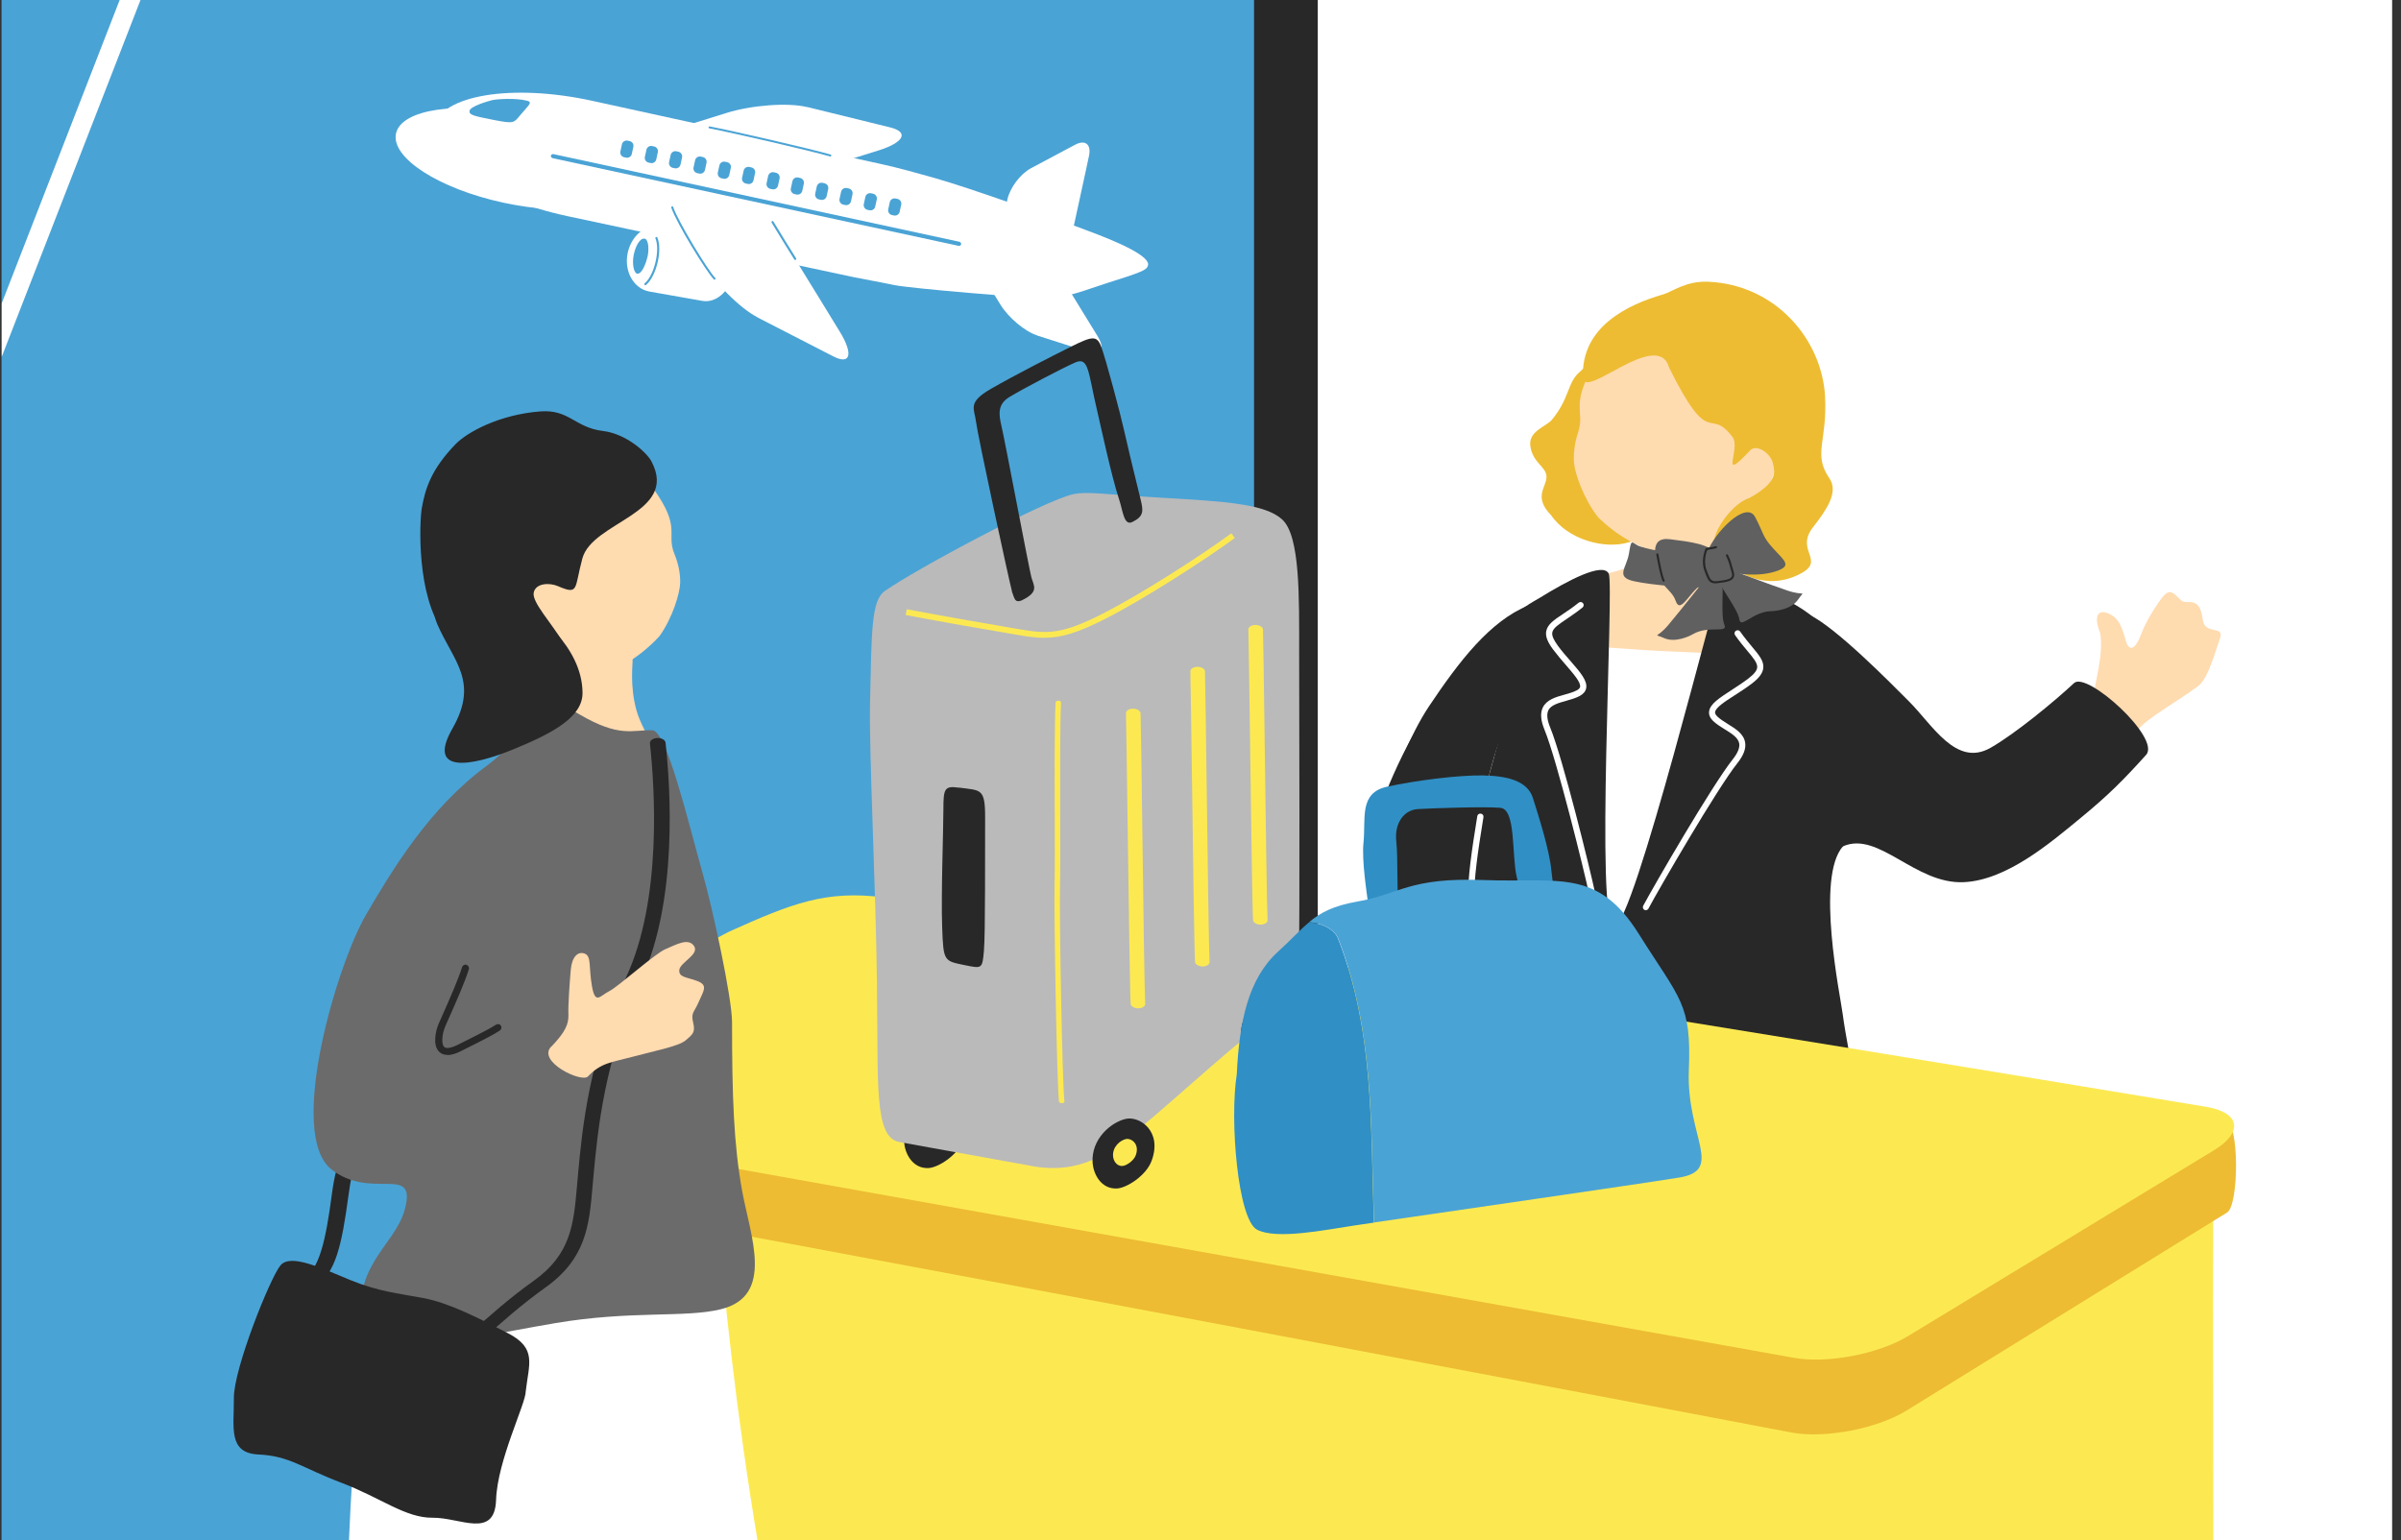
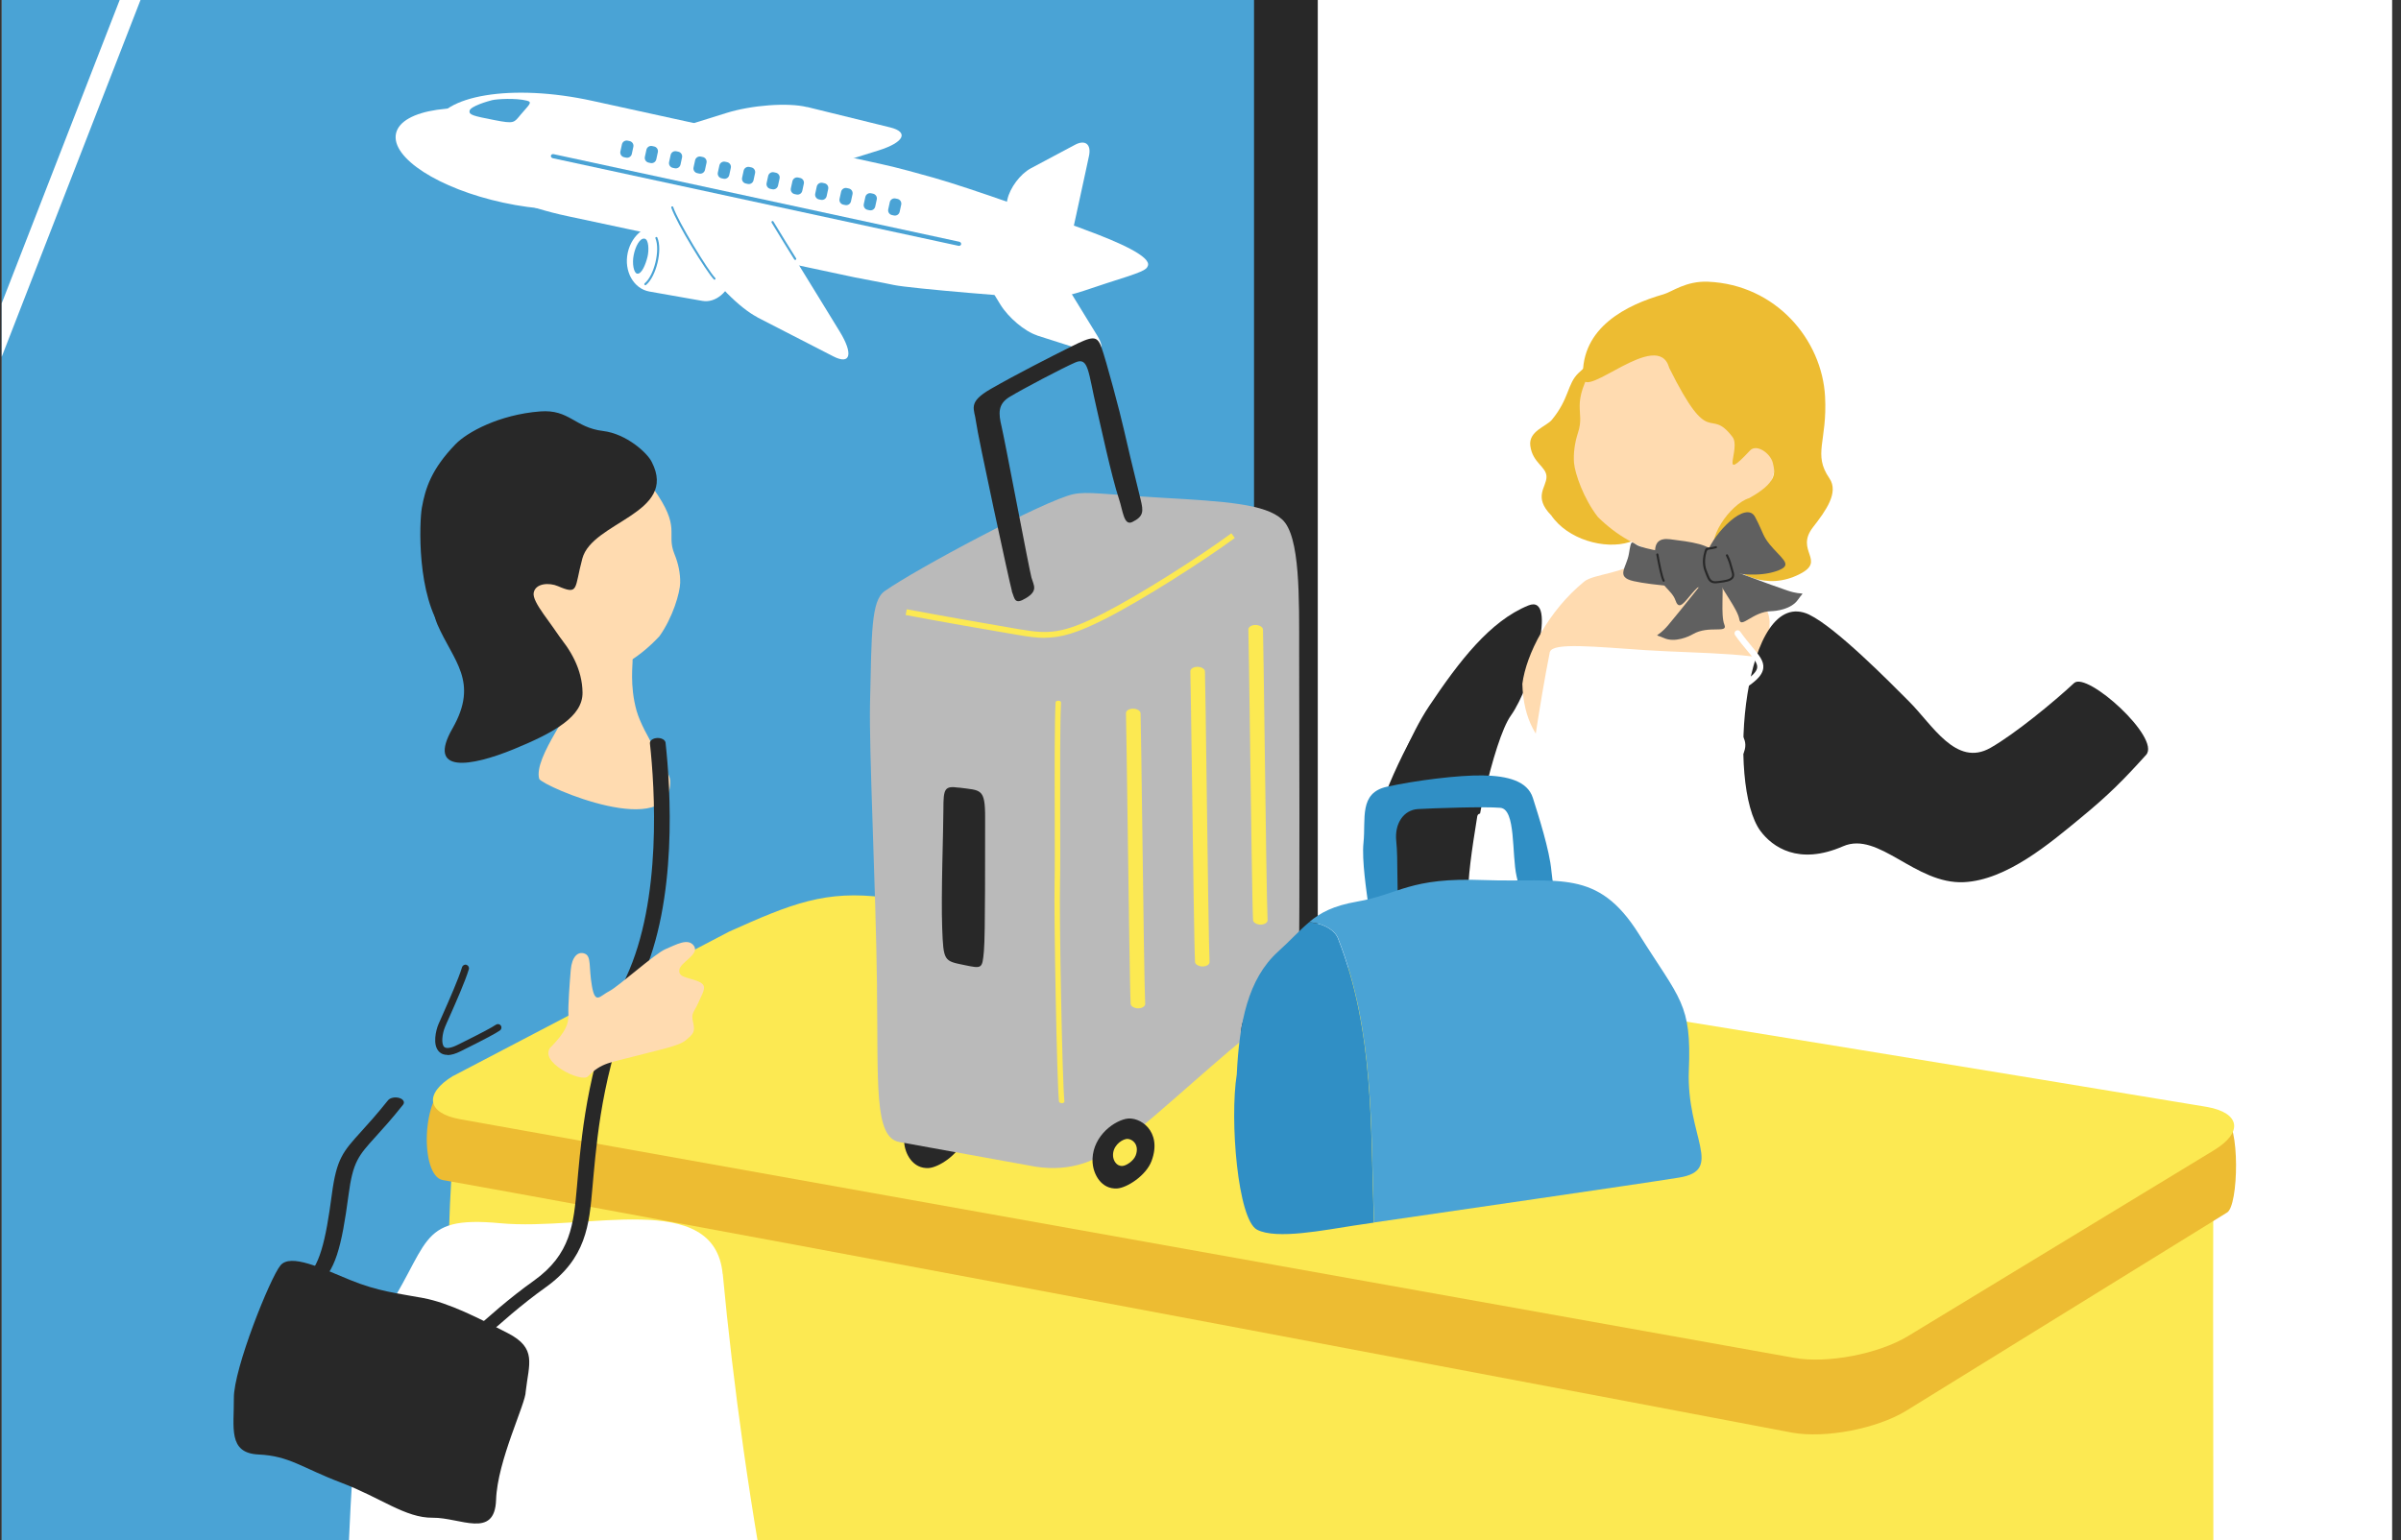
<svg xmlns="http://www.w3.org/2000/svg" width="226" height="145" viewBox="0 0 226 145" fill="none">
  <rect x="0" y="0" width="226" height="145" fill="#333333" stroke="none" />
  <g clip-path="url(#clip0_874_25726)">
    <rect width="225" height="145" transform="translate(0.166)" fill="white" />
    <path d="M120.333 -38.034H-185.255C-187.299 -38.034 -188.961 -35.827 -188.961 -33.135V166.067C-188.961 168.759 -187.29 170.966 -185.255 170.966H120.333C122.377 170.966 124.039 168.759 124.039 166.067V-33.135C124.039 -35.827 122.368 -38.034 120.333 -38.034Z" fill="#282828" />
    <path d="M114.46 -32.034H-180.382C-182.353 -32.034 -183.961 -29.96 -183.961 -27.423V160.354C-183.961 162.892 -182.353 164.966 -180.382 164.966H114.46C116.431 164.966 118.039 162.892 118.039 160.354V-27.423C118.039 -29.96 116.431 -32.034 114.46 -32.034Z" fill="#4AA3D5" />
    <path d="M20.26 -18.077L20.251 -18.068L-5.487 48.124L-6.777 46.41L18.288 -18.068L18.297 -18.077H20.26Z" fill="white" />
    <path d="M75.967 10.083C74.177 9.639 70.741 9.893 68.351 10.645L65.534 11.524C63.144 12.277 61.48 13.845 61.853 15.024L62.807 18.042C63.18 19.221 65.434 19.565 67.833 18.813L70.65 17.933C73.041 17.181 76.967 15.957 79.357 15.205L82.702 14.162C85.092 13.41 85.583 12.44 83.792 11.996L75.976 10.074L75.967 10.083Z" fill="white" />
    <path d="M68.968 25.927C68.632 27.468 67.36 28.556 66.106 28.329L61.125 27.45C59.644 27.187 58.708 25.538 59.089 23.788C59.471 22.038 61.007 20.923 62.461 21.295L67.36 22.555C68.596 22.872 69.305 24.386 68.968 25.927Z" fill="white" />
    <path d="M60.722 26.853C60.722 26.853 60.686 26.835 60.668 26.817C60.631 26.771 60.64 26.717 60.677 26.68C61.577 25.946 62.158 23.535 61.695 22.447C61.676 22.402 61.695 22.338 61.749 22.32C61.795 22.302 61.858 22.32 61.876 22.375C62.376 23.544 61.776 26.037 60.804 26.835C60.777 26.853 60.749 26.862 60.722 26.853Z" fill="#4AA3D5" />
    <path d="M60.678 22.473C61.069 22.545 61.096 23.57 60.951 24.168C60.787 24.857 60.396 25.863 59.96 25.763C59.66 25.691 59.478 24.83 59.651 23.996C59.815 23.189 60.233 22.382 60.678 22.473Z" fill="#4AA3D5" />
    <path d="M59.288 17.326C58.788 19.61 53.462 20.399 47.382 19.084C41.302 17.77 36.776 14.851 37.276 12.566C37.776 10.282 43.102 9.494 49.182 10.808C55.262 12.122 59.788 15.041 59.288 17.326Z" fill="white" />
    <path d="M102.032 21.586C98.514 20.308 91.489 17.76 87.89 16.736C86.763 16.419 84.282 15.721 82.791 15.413L55.745 9.493C48.219 7.843 41.485 8.949 40.831 11.95C40.176 14.95 45.847 18.73 53.382 20.344L80.465 26.118C81.201 26.272 83.001 26.59 84.137 26.834C85.663 27.161 96.588 28.058 98.224 28.076C100.368 28.104 102.213 27.279 104.122 26.68C107.621 25.583 107.903 25.42 108.048 25.021C108.357 24.187 105.476 22.846 102.032 21.595V21.586Z" fill="white" />
    <path d="M58.541 13.591L58.395 14.264C58.342 14.509 58.498 14.75 58.743 14.803L58.929 14.843C59.175 14.896 59.417 14.741 59.47 14.496L59.616 13.823C59.669 13.578 59.513 13.337 59.268 13.284L59.081 13.244C58.836 13.191 58.594 13.346 58.541 13.591Z" fill="#4AA3D5" />
    <path d="M60.846 14.098L60.7 14.771C60.647 15.016 60.802 15.257 61.048 15.31L61.234 15.35C61.479 15.403 61.721 15.248 61.775 15.004L61.921 14.33C61.974 14.086 61.819 13.844 61.573 13.791L61.387 13.751C61.142 13.698 60.9 13.853 60.846 14.098Z" fill="#4AA3D5" />
    <path d="M63.125 14.591L62.979 15.264C62.926 15.509 63.082 15.75 63.327 15.803L63.514 15.843C63.759 15.896 64.001 15.741 64.054 15.496L64.2 14.823C64.253 14.578 64.097 14.337 63.852 14.284L63.665 14.244C63.42 14.191 63.178 14.346 63.125 14.591Z" fill="#4AA3D5" />
    <path d="M65.428 15.091L65.282 15.764C65.229 16.009 65.384 16.25 65.63 16.303L65.816 16.343C66.061 16.397 66.303 16.241 66.357 15.997L66.503 15.323C66.556 15.079 66.4 14.837 66.155 14.784L65.969 14.744C65.724 14.691 65.481 14.846 65.428 15.091Z" fill="#4AA3D5" />
    <path d="M67.715 15.575L67.569 16.248C67.516 16.493 67.671 16.734 67.917 16.787L68.103 16.828C68.349 16.881 68.591 16.725 68.644 16.48L68.79 15.807C68.843 15.562 68.687 15.321 68.442 15.268L68.255 15.228C68.01 15.175 67.768 15.33 67.715 15.575Z" fill="#4AA3D5" />
    <path d="M69.998 16.067L69.852 16.741C69.799 16.985 69.955 17.227 70.2 17.279L70.386 17.32C70.632 17.373 70.874 17.217 70.927 16.973L71.073 16.299C71.126 16.055 70.97 15.813 70.725 15.76L70.538 15.72C70.293 15.667 70.051 15.823 69.998 16.067Z" fill="#4AA3D5" />
    <path d="M72.305 16.568L72.159 17.242C72.106 17.486 72.261 17.728 72.507 17.781L72.693 17.821C72.938 17.874 73.18 17.719 73.234 17.474L73.38 16.801C73.433 16.556 73.278 16.315 73.032 16.262L72.846 16.221C72.6 16.168 72.359 16.324 72.305 16.568Z" fill="#4AA3D5" />
    <path d="M74.588 17.062L74.442 17.736C74.389 17.98 74.545 18.222 74.79 18.275L74.976 18.315C75.222 18.368 75.463 18.212 75.517 17.968L75.663 17.294C75.716 17.05 75.56 16.808 75.315 16.756L75.128 16.715C74.883 16.662 74.641 16.818 74.588 17.062Z" fill="#4AA3D5" />
    <path d="M76.881 17.561L76.735 18.235C76.682 18.479 76.838 18.721 77.083 18.774L77.269 18.814C77.514 18.867 77.757 18.712 77.81 18.467L77.956 17.794C78.009 17.549 77.854 17.308 77.608 17.255L77.422 17.215C77.177 17.162 76.935 17.317 76.881 17.561Z" fill="#4AA3D5" />
    <path d="M79.17 18.054L79.024 18.727C78.971 18.972 79.127 19.213 79.372 19.266L79.558 19.306C79.804 19.359 80.046 19.204 80.099 18.959L80.245 18.286C80.298 18.041 80.142 17.8 79.897 17.747L79.71 17.706C79.465 17.654 79.223 17.809 79.17 18.054Z" fill="#4AA3D5" />
    <path d="M81.453 18.545L81.307 19.218C81.254 19.463 81.41 19.704 81.655 19.757L81.842 19.797C82.087 19.85 82.329 19.695 82.382 19.45L82.528 18.777C82.581 18.532 82.425 18.291 82.18 18.238L81.993 18.198C81.748 18.145 81.506 18.3 81.453 18.545Z" fill="#4AA3D5" />
    <path d="M83.754 19.036L83.608 19.709C83.555 19.954 83.711 20.195 83.956 20.248L84.142 20.288C84.388 20.341 84.63 20.186 84.683 19.941L84.829 19.268C84.882 19.023 84.726 18.782 84.481 18.729L84.294 18.689C84.049 18.636 83.807 18.791 83.754 19.036Z" fill="#4AA3D5" />
    <path d="M46.322 9.43C45.959 9.521 44.277 9.992 44.196 10.436C44.132 10.817 44.541 10.917 46.54 11.307C48.44 11.678 48.367 11.56 49.022 10.781C49.812 9.847 50.167 9.621 49.585 9.476C48.531 9.213 46.777 9.321 46.322 9.43Z" fill="#4AA3D5" />
    <path d="M97.005 15.864C96.041 16.381 95.06 17.686 94.824 18.783L94.542 20.07C94.306 21.167 94.969 22.246 96.014 22.464L98.704 23.044C99.749 23.27 100.795 22.563 101.031 21.466L101.313 20.179C101.549 19.082 101.94 17.297 102.176 16.209L102.503 14.686C102.74 13.589 102.149 13.118 101.186 13.634L96.996 15.864H97.005Z" fill="white" />
    <path d="M97.612 31.575C96.467 31.212 94.922 29.907 94.167 28.683L93.286 27.242C92.531 26.018 92.622 24.586 93.477 24.06L95.685 22.709C96.54 22.183 97.866 22.755 98.612 23.987L99.493 25.429C100.248 26.652 101.474 28.656 102.229 29.889L103.283 31.602C104.037 32.826 103.719 33.533 102.574 33.17L97.603 31.584L97.612 31.575Z" fill="white" />
-     <path d="M78.138 14.732C76.293 14.197 68.905 12.493 66.769 12.085C66.714 12.085 66.678 12.022 66.696 11.977C66.705 11.922 66.76 11.895 66.805 11.904C68.941 12.312 76.339 14.016 78.184 14.551C78.238 14.569 78.266 14.614 78.247 14.669C78.229 14.714 78.184 14.75 78.138 14.732Z" fill="#4AA3D5" />
    <path d="M90.471 22.999C90.443 23.108 90.334 23.171 90.216 23.144L52.027 14.895C51.909 14.868 51.836 14.759 51.854 14.659C51.882 14.55 51.991 14.487 52.109 14.514L90.298 22.763C90.416 22.79 90.489 22.899 90.471 22.999Z" fill="#4AA3D5" />
    <path d="M71.278 29.862C69.633 29.019 67.216 26.58 65.907 24.45L64.362 21.939C63.053 19.809 62.835 18.839 63.889 18.195C63.889 18.195 66.707 18.866 67.37 19.029C69.842 19.646 72.432 20.462 72.432 20.462C73.741 22.592 75.886 26.091 77.204 28.221L79.031 31.203C80.339 33.334 80.067 34.394 78.431 33.551L71.269 29.871L71.278 29.862Z" fill="white" />
    <path d="M74.827 24.477C74.827 24.477 74.782 24.458 74.764 24.431C74.437 23.924 73.282 22.038 72.628 20.959C72.601 20.914 72.619 20.851 72.664 20.823C72.71 20.796 72.773 20.814 72.801 20.86C73.455 21.938 74.609 23.824 74.936 24.322C74.964 24.368 74.955 24.422 74.909 24.458C74.891 24.477 74.864 24.477 74.837 24.467L74.827 24.477Z" fill="#4AA3D5" />
    <path d="M67.232 26.327C67.232 26.327 67.195 26.317 67.186 26.299C66.495 25.592 63.696 21.051 63.187 19.555C63.169 19.501 63.196 19.446 63.251 19.437C63.305 19.419 63.36 19.446 63.369 19.501C63.86 20.933 66.659 25.493 67.322 26.172C67.359 26.209 67.359 26.272 67.322 26.308C67.295 26.336 67.268 26.336 67.232 26.336V26.327Z" fill="#4AA3D5" />
-     <path d="M201.162 68.812C201.889 67.734 205.089 65.975 206.897 64.606C207.633 64.053 208.115 62.721 208.978 60.047C209.36 58.868 207.524 59.811 207.342 58.36C207.052 55.922 205.816 57.046 205.289 56.511C204.371 55.596 204.134 55.324 203.162 56.747C202.18 58.179 201.726 59.203 201.444 59.947C201.162 60.69 200.49 61.696 200.09 60.3C199.699 58.904 199.399 58.161 198.454 57.762C197.518 57.363 197.018 57.953 197.682 59.584C198.036 61.642 197.164 64.28 197.082 65.476C197 66.673 198.018 66.011 196.173 67.752C194.328 69.492 199.545 71.215 201.162 68.794V68.812Z" fill="#FFDBB0" />
    <path d="M131.071 73.852C131.153 73.354 132.716 69.175 134.515 66.492C137.36 62.24 140.25 58.478 143.858 57.01C146.712 55.849 144.149 64.67 142.222 67.362C141.377 68.549 140.459 71.604 139.687 74.904C138.751 78.92 130.253 78.748 131.08 73.843L131.071 73.852Z" fill="#282828" />
    <path d="M154.755 47.829C155.037 47.829 158.691 48.092 159.036 48.055C159.172 48.645 159.009 51.917 159.418 52.597C160.345 54.165 162.88 53.911 164.053 54.718C165.316 55.588 166.697 57.347 166.561 58.797C166.543 60.819 166.379 68.27 166.297 68.95C165.752 73.501 157.336 73.51 155.464 73.437C148.403 73.192 143.477 71.071 143.295 64.39C143.658 61.598 145.712 57.546 149.121 54.754C150.002 54.029 153.147 53.966 154.219 52.688C154.901 51.872 154.755 48.2 154.755 47.81V47.829Z" fill="#FFDBB0" />
    <path d="M145.895 61.38C146.149 60.474 150.166 60.9 154.91 61.217C159.827 61.544 167.443 61.435 167.698 62.849C168.043 70.464 169.879 83.961 169.334 90.316C169.279 90.959 170.588 112.398 170.742 113.576C170.988 115.48 164.844 117.501 152.711 119.133C148.085 119.758 138.67 110.594 140.578 97.876C142.141 87.487 143.941 71.125 145.886 61.371L145.895 61.38Z" fill="white" />
    <path d="M145.996 48.498C147.559 50.819 151.076 51.77 153.366 51.045C158.247 49.495 152.875 45.688 152.448 43.585C152.139 42.044 152.257 39.27 151.739 38.137C151.221 37.004 152.603 31.275 148.577 35.127C147.513 36.142 147.731 37.511 146.077 39.524C145.568 40.149 143.869 40.584 144.042 41.962C144.251 43.612 145.587 43.938 145.568 44.917C145.55 45.896 144.314 46.776 145.996 48.507V48.498Z" fill="#EDBC32" />
    <path d="M164.737 48.843C162.247 51.617 159.075 52.605 156.676 52.124C154.276 51.644 152.186 50.438 150.405 48.68C149.05 46.948 148.242 44.564 148.16 43.594C148.087 42.706 148.223 41.682 148.532 40.748C149.25 38.563 147.687 38.291 150.186 34.094C150.941 32.816 155.194 27.123 161.72 28.057C167.463 28.882 169.935 43.032 164.728 48.843H164.737Z" fill="#FFDBB0" />
    <path d="M157.11 34.603C156.029 30.868 149.094 37.739 149.003 35.546C148.794 30.814 153.148 28.692 156.574 27.713C157.374 27.487 158.682 26.435 160.782 26.526C167.162 26.807 171.497 31.983 171.788 37.331C172.015 41.592 170.615 42.725 172.197 45.037C173.106 46.36 171.87 48.082 170.652 49.642C168.916 51.881 171.942 52.769 169.398 54.056C166.244 55.661 163.436 54.029 161.663 52.325C160.3 51.01 162.918 47.403 164.644 46.904C167.298 45.426 167.098 44.511 166.871 43.586C166.644 42.662 165.326 41.764 164.726 42.417C161.727 45.626 163.908 42.226 163.072 41.139C160.809 38.174 161.045 42.535 157.101 34.603H157.11Z" fill="#EDBC32" />
    <path d="M157.746 110.484C154.02 110.43 154.102 110.484 148.84 109.913C143.578 109.342 140.797 110.674 139.752 113.312C138.706 115.95 138.788 120.6 138.234 128.995C137.752 136.265 138.87 150.777 139.243 155.174C139.615 159.57 140.515 173.258 140.833 175.996C141.297 180.084 149.74 178.335 155.402 178.625C161.064 178.915 169.997 179.948 170.861 175.389C171.724 170.829 171.179 154.086 171.47 148.847C171.77 143.607 173.669 134.968 173.424 128.877C173.133 121.616 171.842 112.433 171.106 110.248C170.37 108.064 161.473 110.538 157.746 110.484Z" fill="#282828" />
    <path d="M170.306 57.88C172.832 59.094 177.958 64.307 179.703 66.056C181.893 68.241 184.12 72.257 187.356 70.416C189.655 69.111 193.363 66.056 195.226 64.316C196.435 63.183 203.433 69.501 202.006 71.078C199.934 73.372 198.543 74.804 195.78 77.07C192.99 79.364 188.891 82.872 184.856 83.062C180.267 83.28 176.849 78.221 173.487 79.681C169.27 81.521 166.825 79.726 165.725 78.267C162.444 73.906 164.171 54.943 170.315 57.88H170.306Z" fill="#282828" />
    <path d="M159.828 52.034C157.692 52.324 154.638 51.644 154.093 51.327C153.548 51.01 153.548 50.774 153.33 52.116C153.112 53.457 152.021 54.319 153.766 54.717C155.511 55.116 159.61 55.424 160.546 55.27C161.473 55.116 160.3 51.98 159.837 52.043L159.828 52.034Z" fill="#606060" />
-     <path d="M142.332 63.763C142.868 57.653 141.787 58.097 144.895 56.312C147.576 54.653 150.893 52.894 151.429 54.018C151.956 55.115 150.102 87.096 151.929 87.223C153.756 87.35 161.69 54.843 162.217 54.063C162.744 53.275 166.316 55.45 168.37 56.593C169.215 57.064 171.469 58.333 171.405 59.294C171.196 62.376 177.086 63.409 177.74 67.253C178.476 71.559 176.977 75.756 173.478 79.681C170.878 82.591 173.223 93.74 173.45 95.49C173.95 99.325 176.05 108.353 176.677 117.237C177.058 122.676 161.926 121.76 155.355 122.485C150.73 123.002 151.893 106.703 150.748 106.06C150.039 105.661 148.866 120.808 146.776 120.917C139.342 121.307 133.598 124.634 136.824 113.058C137.924 109.096 137.66 106.45 137.715 104.845C137.815 101.817 136.988 94.003 137.088 87.749C137.197 80.877 141.896 68.785 142.332 63.772V63.763Z" fill="#282828" />
    <path d="M155.847 122.767C156.229 122.767 156.674 122.739 157.201 122.694C157.647 122.658 158.365 122.622 159.237 122.585C161.209 122.495 164.19 122.359 166.935 121.996C167.353 121.942 167.78 121.887 168.216 121.833C172.052 121.362 176.023 120.863 176.805 118.57C176.859 118.406 176.778 118.225 176.605 118.171C176.441 118.116 176.26 118.207 176.205 118.37C175.551 120.292 171.606 120.781 168.135 121.207C167.698 121.262 167.271 121.316 166.853 121.371C164.136 121.724 161.173 121.86 159.21 121.951C158.319 121.987 157.601 122.023 157.147 122.069C154.602 122.295 154.357 121.951 153.857 121.271C153.793 121.189 153.739 121.108 153.666 121.017C153.239 120.455 152.739 117.79 152.33 113.892C152.312 113.72 152.157 113.593 151.985 113.611C151.812 113.629 151.685 113.783 151.703 113.956C152.003 116.874 152.503 120.546 153.166 121.398L153.348 121.643C153.875 122.359 154.257 122.767 155.847 122.767Z" fill="white" />
    <path d="M140.331 121.987C141.431 121.987 142.93 121.77 144.393 121.552C145.039 121.461 145.675 121.362 146.257 121.298C148.365 121.044 148.483 119.077 148.574 117.772C148.592 117.527 148.601 117.31 148.629 117.11C148.647 116.938 148.529 116.784 148.356 116.757C148.174 116.739 148.02 116.856 148.002 117.029C147.974 117.237 147.956 117.473 147.947 117.727C147.847 119.286 147.656 120.491 146.184 120.664C145.602 120.736 144.957 120.827 144.303 120.927C142.503 121.189 140.64 121.461 139.658 121.307C139.486 121.28 139.322 121.398 139.295 121.57C139.268 121.742 139.386 121.906 139.558 121.933C139.777 121.969 140.04 121.978 140.331 121.978V121.987Z" fill="white" />
    <path d="M152.049 91.991C151.803 91.221 151.058 91.239 150.64 91.502C150.24 91.755 149.813 92.798 150.467 93.405C150.794 93.704 151.44 93.587 151.703 93.36C152.14 92.988 152.158 92.336 152.049 91.991Z" fill="#FCE952" />
    <path d="M151.377 99.615C151.131 98.845 150.386 98.863 149.968 99.126C149.568 99.38 149.141 100.422 149.795 101.029C150.123 101.328 150.768 101.211 151.031 100.984C151.468 100.612 151.486 99.96 151.377 99.615Z" fill="#FCE952" />
    <path d="M171.454 109.142C171.59 109.142 171.708 109.024 171.726 108.879C171.745 108.716 171.626 108.58 171.472 108.562C170.209 108.426 165.047 107.791 162.811 107.329C162.102 107.184 161.666 106.984 161.52 106.749C161.393 106.549 161.466 106.268 161.548 105.951C161.593 105.77 161.638 105.588 161.657 105.407C161.675 105.244 161.557 105.108 161.393 105.09C161.239 105.072 161.093 105.189 161.075 105.353C161.057 105.507 161.02 105.661 160.984 105.815C160.884 106.205 160.766 106.649 161.03 107.066C161.275 107.456 161.802 107.728 162.702 107.909C164.965 108.371 170.154 109.015 171.417 109.151C171.436 109.151 171.454 109.151 171.463 109.151L171.454 109.142Z" fill="white" />
    <path d="M171.715 106.667C171.852 106.667 171.961 106.558 171.988 106.422C172.042 106.132 172.042 105.896 171.915 105.715C171.761 105.498 171.515 105.461 171.143 105.407L170.897 105.371C169.898 105.208 165.381 104.573 163.209 104.265L162.036 104.102C161.882 104.083 161.727 104.192 161.709 104.346C161.691 104.51 161.8 104.655 161.954 104.673L163.127 104.836C165.299 105.144 169.807 105.77 170.797 105.942L171.052 105.978C171.215 106.005 171.406 106.032 171.452 106.06C171.452 106.06 171.452 106.105 171.415 106.322C171.388 106.477 171.497 106.631 171.652 106.658C171.67 106.658 171.697 106.658 171.715 106.658V106.667Z" fill="white" />
-     <path d="M149.867 84.405C149.731 84.405 149.613 84.314 149.576 84.169C149.14 82.093 146.541 71.541 145.378 68.704C145.014 67.816 144.969 67.136 145.223 66.61C145.587 65.876 146.441 65.631 147.268 65.405C147.695 65.287 148.104 65.169 148.422 64.997C148.695 64.852 148.722 64.716 148.731 64.67C148.804 64.244 148.131 63.474 147.422 62.649C147.023 62.196 146.577 61.67 146.168 61.126C145.65 60.428 145.459 59.902 145.541 59.44C145.659 58.787 146.268 58.379 147.123 57.808C147.559 57.518 148.059 57.183 148.595 56.748C148.722 56.648 148.904 56.666 149.004 56.793C149.104 56.92 149.086 57.101 148.958 57.201C148.395 57.654 147.886 57.989 147.441 58.298C146.714 58.787 146.186 59.141 146.114 59.549C146.059 59.848 146.232 60.238 146.632 60.791C147.023 61.325 147.468 61.833 147.859 62.277C148.74 63.292 149.431 64.09 149.304 64.788C149.249 65.096 149.04 65.341 148.695 65.531C148.313 65.731 147.859 65.867 147.422 65.985C146.686 66.193 145.986 66.384 145.741 66.882C145.568 67.245 145.623 67.789 145.914 68.496C147.113 71.424 149.685 81.903 150.14 84.06C150.176 84.214 150.076 84.377 149.913 84.405C149.894 84.405 149.876 84.405 149.849 84.405H149.867Z" fill="white" />
    <path d="M154.929 85.71C154.884 85.71 154.838 85.701 154.793 85.674C154.648 85.601 154.593 85.42 154.675 85.275C155.72 83.326 161.128 73.989 163.091 71.505C163.572 70.907 163.772 70.399 163.709 70.001C163.609 69.457 163 69.067 162.345 68.668C161.955 68.423 161.555 68.178 161.246 67.879C160.964 67.607 160.837 67.308 160.873 67C160.946 66.293 161.836 65.722 162.963 64.988C163.463 64.661 164.027 64.299 164.554 63.9C165.099 63.483 165.372 63.148 165.399 62.848C165.445 62.44 165.036 61.951 164.472 61.28C164.127 60.863 163.727 60.392 163.318 59.803C163.227 59.667 163.254 59.485 163.391 59.395C163.527 59.304 163.709 59.331 163.8 59.467C164.199 60.038 164.581 60.492 164.917 60.899C165.572 61.679 166.053 62.25 165.972 62.912C165.917 63.383 165.59 63.836 164.899 64.362C164.354 64.779 163.772 65.151 163.263 65.477C162.345 66.066 161.482 66.628 161.437 67.055C161.437 67.1 161.418 67.236 161.637 67.453C161.9 67.707 162.255 67.934 162.636 68.169C163.372 68.623 164.127 69.094 164.263 69.901C164.363 70.472 164.127 71.115 163.527 71.868C161.618 74.27 156.165 83.67 155.166 85.547C155.111 85.647 155.011 85.701 154.902 85.701L154.929 85.71Z" fill="white" />
    <path d="M142.161 107.828C142.861 108.925 143.17 112.56 143.697 114.763C143.915 115.661 144.942 116.64 147.041 118.507C147.968 119.332 147.841 117.274 149.241 117.7C151.595 118.416 151.067 116.839 151.767 116.567C152.976 116.105 153.321 115.996 152.403 114.527C151.486 113.059 150.731 112.225 150.168 111.672C149.604 111.11 148.95 110.095 150.395 110.294C151.831 110.503 152.64 110.521 153.385 109.832C154.13 109.134 153.794 108.445 152.022 108.39C149.986 107.883 147.923 106.015 146.85 105.463C145.787 104.91 145.978 106.097 145.133 103.713C144.288 101.32 140.598 105.39 142.161 107.838V107.828Z" fill="#FFDBB0" />
    <path d="M128.619 81.041C128.774 78.675 130.746 73.028 133.536 68.287C135.535 64.878 140.825 69.193 139.925 73.68C139.225 76.753 138.434 81.268 138.271 83.471C138.044 86.552 138.952 89.263 140.743 92.155C143.615 96.805 145.233 99.651 147.296 103.268C148.114 104.71 142.079 109.351 140.507 107.918C138.253 105.87 133.49 96.234 132.054 92.961C130.419 89.254 128.392 84.295 128.61 81.023L128.619 81.041Z" fill="#282828" />
    <path d="M141.26 108.525C141.142 108.525 141.033 108.516 140.924 108.498C139.997 108.335 139.47 107.546 138.797 106.54C138.688 106.368 138.57 106.195 138.443 106.014C138.352 105.878 138.388 105.697 138.516 105.606C138.652 105.516 138.834 105.543 138.925 105.679C139.052 105.86 139.17 106.041 139.288 106.205C139.906 107.129 140.351 107.791 141.033 107.909C141.706 108.027 142.678 107.61 144.087 106.585C147.504 104.111 147.022 103.367 145.977 101.745C145.314 100.711 143.932 98.2 142.469 95.535C141.533 93.84 140.57 92.082 139.742 90.613C137.57 86.778 137.988 83.443 139.052 76.852C139.079 76.689 139.224 76.581 139.388 76.608C139.552 76.635 139.661 76.78 139.633 76.943C138.561 83.57 138.179 86.652 140.251 90.323C141.088 91.791 142.051 93.55 142.987 95.254C144.441 97.91 145.823 100.412 146.477 101.427C147.677 103.286 148.122 104.373 144.432 107.057C143.06 108.054 142.06 108.516 141.26 108.516V108.525Z" fill="white" />
    <path d="M160.863 54.681C159.145 55.134 158.246 58.135 157.7 56.512C157.391 55.587 156.155 55.053 156.037 53.856C155.919 52.66 155.11 50.511 157.201 50.774C159.055 51.01 161.181 51.245 161.463 52.27C161.745 53.294 161.999 54.391 160.863 54.69V54.681Z" fill="#606060" />
    <path d="M160.675 52.052C161.348 50.158 164.365 47.058 165.21 48.689C166.065 50.312 165.865 50.502 166.928 51.663C167.991 52.832 168.718 53.276 167.155 53.793C165.592 54.309 163.484 54.128 161.839 53.63C160.939 53.358 160.566 52.342 160.666 52.052H160.675Z" fill="#606060" />
    <path d="M162.153 53.385C163.099 53.72 166.579 55.044 168.252 55.606C169.924 56.168 169.888 55.506 169.251 56.449C168.606 57.392 167.134 57.537 166.725 57.546C164.989 57.573 163.862 59.25 163.717 58.307C163.571 57.364 162.026 55.443 161.853 54.79C161.654 54.038 160.381 52.759 162.153 53.394V53.385Z" fill="#606060" />
    <path d="M161.11 53.792C160.474 54.572 158.175 57.49 157.039 58.841C155.903 60.192 155.585 59.603 156.621 60.074C157.657 60.545 159.002 59.92 159.347 59.711C160.847 58.841 162.683 59.693 162.31 58.814C161.947 57.926 162.274 55.487 162.083 54.834C161.865 54.082 162.292 52.342 161.101 53.792H161.11Z" fill="#606060" />
    <path d="M160.711 51.762C161.301 51.599 161.883 51.182 162.146 51.636C162.41 52.089 162.828 52.506 162.901 53.149C162.974 53.793 163.582 54.545 162.61 54.618C161.647 54.699 161.183 55.325 160.747 54.31C160.256 53.167 160.292 51.862 160.701 51.753L160.711 51.762Z" fill="#606060" />
    <path d="M156.593 54.78C156.593 54.78 156.62 54.78 156.638 54.771C156.683 54.744 156.711 54.689 156.683 54.635C156.483 54.245 156.247 52.985 156.138 52.387L156.102 52.188C156.093 52.133 156.038 52.097 155.984 52.106C155.929 52.115 155.893 52.169 155.902 52.224L155.938 52.414C156.065 53.076 156.293 54.3 156.502 54.717C156.52 54.753 156.556 54.771 156.593 54.771V54.78Z" fill="#282828" />
    <path d="M161.455 54.925C161.519 54.925 161.591 54.925 161.673 54.907C161.746 54.898 161.828 54.889 161.9 54.88C162.409 54.817 162.936 54.744 163.145 54.436C163.245 54.291 163.264 54.11 163.2 53.892L163.109 53.566C162.964 53.031 162.882 52.714 162.646 52.242C162.618 52.197 162.564 52.17 162.509 52.197C162.464 52.224 162.436 52.279 162.464 52.333C162.691 52.786 162.773 53.076 162.918 53.62L163.009 53.947C163.054 54.11 163.045 54.237 162.982 54.327C162.827 54.563 162.346 54.626 161.873 54.69C161.791 54.699 161.719 54.708 161.646 54.717C161.064 54.799 160.964 54.518 160.764 54.01C160.728 53.928 160.701 53.838 160.655 53.738C160.383 53.076 160.519 52.351 160.628 51.98C160.67 51.828 160.755 51.75 160.882 51.744C161.019 51.735 161.219 51.708 161.546 51.617C161.6 51.599 161.628 51.544 161.609 51.49C161.591 51.436 161.537 51.408 161.482 51.426C161.182 51.517 160.991 51.535 160.864 51.544C160.601 51.572 160.528 51.608 160.437 51.925C160.292 52.415 160.183 53.131 160.464 53.82C160.501 53.91 160.537 54.001 160.564 54.083C160.746 54.554 160.891 54.925 161.446 54.925H161.455Z" fill="#282828" />
    <path d="M41.956 172.929C41.893 176.165 40.82 191.394 45.092 192.246L170.347 219.405C173.473 219.967 178.299 219.042 181.071 217.356C181.071 217.356 196.658 207.04 202.111 203.034C205.719 200.387 208.1 196.117 208.282 190.823C208.491 184.433 208.2 112.512 208.373 109.674C208.563 106.647 166.948 101.579 144.582 96.793C128.632 93.385 88.797 84.646 77.746 85.806C64.832 87.166 52.344 98.044 44.71 101.715C42.174 102.93 42.056 117.624 42.256 128.357C42.42 136.688 42.147 163.076 41.956 172.92V172.929Z" fill="#FCE952" />
    <path d="M42.328 101.924C39.619 103.057 39.537 110.726 41.664 111.107C72.71 116.645 168.683 134.893 168.683 134.893C171.809 135.455 176.635 134.53 179.407 132.844L209.607 114.18C210.743 113.609 210.843 105.613 209.416 105.323L90.659 89.025C87.533 88.463 76.227 88.834 72.619 89.215L42.337 101.915L42.328 101.924Z" fill="#EDBC32" />
    <path d="M42.656 101.299C39.884 102.985 40.175 104.816 43.292 105.378L168.875 127.85C172.001 128.412 176.827 127.487 179.599 125.801L208.391 108.306C211.163 106.62 210.872 104.789 207.755 104.227C207.755 104.227 108.319 87.719 83.254 84.501C77.71 83.785 74.52 85.073 68.63 87.719L42.656 101.308V101.299Z" fill="#FCE952" />
    <path d="M85.106 107.606C84.939 105.306 86.863 103.737 88.23 103.426C89.525 103.137 91.709 104.583 90.653 107.396C90.132 108.778 88.331 109.92 87.42 109.978C85.916 110.072 85.185 108.626 85.113 107.599L85.106 107.606Z" fill="#282828" />
    <path d="M87.035 106.94C86.97 106.051 87.708 105.45 88.236 105.327C88.735 105.212 89.574 105.776 89.169 106.861C88.966 107.396 88.272 107.837 87.925 107.859C87.346 107.895 87.064 107.338 87.035 106.94Z" fill="#FCE952" />
    <path d="M82.546 92.946C82.669 102.138 82.264 107.056 84.629 107.526L97.495 109.855C100.8 110.346 103.251 109.363 105.826 107.403C108.972 105.009 115.51 98.884 118.533 96.663C120.529 95.188 122.149 93.684 122.25 90.74C122.366 87.189 122.286 66.318 122.286 61.537C122.286 56.265 122.395 50.487 120.695 48.917C119.104 47.449 115.351 47.211 109.442 46.871C103.852 46.545 102.362 46.249 101.031 46.531C98.384 47.088 86.198 53.582 83.262 55.665C81.989 56.569 82.047 59.606 81.895 66.123C81.787 70.751 82.423 83.024 82.553 92.946H82.546Z" fill="#BABABA" />
    <path d="M99.887 103.866C99.779 103.851 99.685 103.786 99.678 103.714C99.475 101.79 99.193 86.06 99.266 83.16C99.294 81.945 99.287 79.392 99.28 76.688C99.266 72.667 99.258 68.103 99.359 66.129C99.359 66.042 99.482 65.97 99.627 65.977C99.772 65.977 99.88 66.057 99.873 66.151C99.772 68.125 99.786 72.681 99.793 76.702C99.801 79.407 99.808 81.967 99.779 83.182C99.699 86.082 99.981 101.79 100.191 103.707C100.198 103.793 100.09 103.873 99.953 103.873C99.931 103.873 99.909 103.873 99.887 103.873V103.866Z" fill="#FCE952" />
    <path d="M106.961 94.927C106.664 94.877 106.44 94.71 106.426 94.515C106.353 93.344 106.245 85.041 106.144 77.708C106.071 72.566 106.013 68.118 105.985 67.156C105.977 66.918 106.281 66.722 106.657 66.73C107.033 66.73 107.351 66.925 107.359 67.164C107.388 68.133 107.453 72.58 107.518 77.73C107.612 85.056 107.727 93.351 107.793 94.508C107.807 94.747 107.51 94.942 107.134 94.942C107.077 94.942 107.011 94.942 106.954 94.927H106.961Z" fill="#FCE952" />
    <path d="M113.021 90.986C112.725 90.935 112.501 90.769 112.486 90.574C112.414 89.402 112.305 81.1 112.204 73.766C112.132 68.617 112.074 64.177 112.045 63.215C112.038 62.976 112.342 62.781 112.718 62.788C113.094 62.788 113.412 62.983 113.419 63.222C113.448 64.191 113.513 68.639 113.578 73.788C113.672 81.114 113.788 89.409 113.853 90.567C113.868 90.805 113.571 91 113.195 91C113.137 91 113.072 91.001 113.014 90.986H113.021Z" fill="#FCE952" />
    <path d="M118.482 87.045C118.186 86.994 117.962 86.828 117.947 86.632C117.875 85.461 117.766 77.158 117.665 69.825C117.593 64.676 117.535 60.235 117.506 59.274C117.499 59.035 117.802 58.84 118.179 58.847C118.555 58.847 118.873 59.042 118.88 59.281C118.909 60.25 118.974 64.698 119.039 69.847C119.133 77.173 119.249 85.468 119.314 86.625C119.328 86.864 119.032 87.059 118.656 87.059C118.598 87.059 118.533 87.059 118.475 87.045H118.482Z" fill="#FCE952" />
    <path d="M98.309 60.056C97.564 60.056 96.812 59.954 95.937 59.803L95.293 59.694C92.618 59.239 88.951 58.609 85.248 57.908L85.349 57.365C89.045 58.06 92.712 58.689 95.387 59.152L96.031 59.26C98.671 59.716 100.03 59.701 103.82 57.77C107.327 55.984 113.005 52.354 115.905 50.213L116.23 50.654C113.308 52.802 107.595 56.454 104.066 58.255C101.412 59.607 99.871 60.048 98.309 60.048V60.056Z" fill="#FCE952" />
    <path d="M102.844 109.529C102.678 107.229 104.601 105.66 105.968 105.349C107.263 105.06 109.447 106.506 108.391 109.319C107.87 110.701 106.07 111.843 105.158 111.901C103.654 111.995 102.924 110.549 102.851 109.522L102.844 109.529Z" fill="#282828" />
    <path d="M104.77 108.864C104.705 107.974 105.442 107.374 105.97 107.251C106.469 107.135 107.308 107.7 106.903 108.784C106.701 109.32 106.006 109.761 105.659 109.782C105.081 109.819 104.799 109.262 104.77 108.864Z" fill="#FCE952" />
    <path d="M116.817 97.626C116.65 95.326 118.574 93.757 119.941 93.446C121.236 93.156 123.42 94.603 122.364 97.416C121.843 98.797 120.042 99.94 119.131 99.998C117.627 100.092 116.896 98.645 116.824 97.618L116.817 97.626Z" fill="#282828" />
    <path d="M118.75 96.967C118.685 96.078 119.423 95.478 119.951 95.355C120.45 95.239 121.289 95.803 120.884 96.888C120.681 97.423 119.987 97.864 119.64 97.886C119.061 97.922 118.779 97.365 118.75 96.967Z" fill="#FCE952" />
    <path d="M95.252 55.665C94.985 54.71 92.02 40.969 91.875 39.74C91.73 38.474 91.007 37.91 93.293 36.601C95.694 35.227 98.876 33.607 100.836 32.631C102.832 31.633 103.258 31.568 103.663 32.667C104.097 33.839 105.471 38.995 105.782 40.42C105.999 41.425 106.693 44.296 107.366 47.044C107.626 48.114 107.677 48.614 106.585 49.149C105.782 49.547 105.695 48.086 105.341 47.03C104.603 44.809 103.555 39.848 103.229 38.481C102.412 34.988 102.477 33.578 101.212 34.128C99.924 34.692 96.229 36.645 95.035 37.368C93.907 38.047 93.987 38.944 94.269 40.13C94.558 41.316 96.88 53.647 97.089 54.385C97.314 55.144 97.719 55.621 96.576 56.316C95.484 56.981 95.527 56.402 95.238 55.665H95.252Z" fill="#282828" />
    <path d="M90.261 74.157C92.33 74.439 92.742 74.172 92.727 77.057C92.706 80.03 92.764 87.898 92.612 89.561C92.46 91.232 92.438 91.21 90.789 90.871C88.858 90.473 88.8 90.531 88.685 87.349C88.569 84.224 88.8 78.178 88.8 76.211C88.8 74.244 88.902 73.977 90.261 74.165V74.157Z" fill="#282828" />
    <path d="M128.813 85.324C128.63 83.95 128.172 80.993 128.342 79.345C128.577 77.12 127.884 74.647 130.565 74.072C133.259 73.483 137.286 72.973 139.588 73.012C141.902 73.051 143.772 73.535 144.282 75.118C144.779 76.702 145.865 80.038 146.035 82.04C146.218 84.042 146.911 85.573 145.446 85.442C143.982 85.311 143.341 85.18 142.752 82.511C142.282 80.404 142.7 76.191 141.222 76.061C139.758 75.93 134.854 76.1 133.481 76.178C132.121 76.257 131.245 77.539 131.428 79.214C131.611 80.902 131.454 84.042 131.65 85.102C131.846 86.148 129.283 87.64 128.8 85.324H128.813Z" fill="#308FC5" />
    <path d="M123.214 86.842C122.338 87.575 121.527 88.49 120.285 89.616C117.473 92.18 116.65 96.236 116.414 101.156C115.734 105.448 116.506 114.829 118.323 115.784C120.154 116.739 124.692 115.81 127.464 115.392C127.804 115.339 128.445 115.248 129.321 115.117C128.994 106.102 129.36 97.126 125.973 88.451C125.712 87.614 124.574 86.92 123.201 86.842H123.214Z" fill="#308FC5" />
    <path d="M158.967 100.777C159.228 94.483 158.156 94.156 154.259 87.941C150.362 81.726 146.74 83.126 139.678 82.864C132.617 82.59 131.754 84.199 127.739 84.892C125.503 85.285 124.313 85.913 123.215 86.829C124.575 86.92 125.713 87.601 125.987 88.438C129.374 97.126 129.008 106.089 129.335 115.104C135.677 114.175 154.246 111.493 158.038 110.878C162.354 110.184 158.718 107.044 158.967 100.75V100.777Z" fill="#4AA3D5" />
    <path d="M59.066 58.577C58.771 58.558 54.944 58.586 54.584 58.529C54.394 59.175 54.232 64.142 54.232 65.025C54.232 66.516 50.168 71.292 50.757 73.344C51.174 74.075 63.311 79.288 63.083 73.505C63.045 72.47 60.557 69.165 59.92 66.924C59.246 64.531 59.588 62.432 59.541 62.071C59.379 60.894 59.037 59.033 59.066 58.596V58.577Z" fill="#FFDBB0" />
    <path d="M29.213 121.195C29.431 121.195 29.64 121.138 29.802 121.034C31.558 119.828 32.166 117.34 32.802 112.544C33.22 109.382 33.724 108.831 35.376 107.008C36.041 106.276 36.867 105.365 37.94 104.016C38.13 103.779 37.968 103.494 37.579 103.38C37.19 103.266 36.715 103.361 36.525 103.599C35.471 104.918 34.654 105.821 33.999 106.542C32.271 108.451 31.682 109.097 31.235 112.468C30.656 116.846 30.067 119.4 28.624 120.397C28.339 120.597 28.368 120.901 28.691 121.072C28.842 121.148 29.023 121.195 29.213 121.195Z" fill="#282828" />
    <path d="M68.032 119.952C69.931 140.236 74.775 170.092 81.935 184.422C82.856 186.255 79.304 192.304 68.45 193.064C57.596 193.824 50.331 188.221 36.638 192.855C29.62 195.229 16.496 192.38 19.364 187.803C21.738 184.014 31.946 176.028 32.317 163.73C32.63 153.303 32.725 128.764 35.631 124.548C40.673 117.226 39.002 114.416 47.083 115.175C55.155 115.935 67.273 111.899 68.023 119.971L68.032 119.952Z" fill="white" />
-     <path d="M33.96 124.653C33.38 118.443 37.701 117.075 38.261 113.134C38.717 109.943 34.748 112.897 31.196 110.105C26.98 106.791 31.699 90.846 34.453 86.127C36.913 81.92 40.426 76.041 45.858 72.072C47.226 71.075 49.752 68.463 50.654 67.096C51.746 65.425 53 66.355 54.529 67.257C58.327 69.48 59.505 68.71 61.404 68.758C62.752 68.796 64.785 77.438 66.143 82.243C67.064 85.471 68.906 93.961 68.906 96.25C68.906 103.258 69.067 107.788 69.856 112.127C70.625 116.382 72.932 122.004 67.88 123.267C64.509 124.112 59.429 123.362 52.24 124.587C42.335 126.268 34.33 128.594 33.969 124.653H33.96Z" fill="#6B6B6B" />
    <path d="M42.116 99.344C42.468 99.344 42.886 99.221 43.36 98.983C45.877 97.73 46.618 97.321 47.054 97.027C47.206 96.922 47.244 96.723 47.149 96.571C47.045 96.419 46.846 96.381 46.694 96.476C46.285 96.742 45.544 97.16 43.066 98.385C42.449 98.689 42.002 98.755 41.812 98.575C41.499 98.28 41.642 97.302 41.879 96.723C41.964 96.505 42.116 96.163 42.306 95.745C42.895 94.415 43.788 92.402 44.13 91.263C44.187 91.092 44.082 90.902 43.911 90.845C43.74 90.788 43.55 90.892 43.493 91.063C43.161 92.165 42.278 94.159 41.699 95.469C41.509 95.887 41.357 96.239 41.262 96.457C41.053 96.96 40.663 98.404 41.357 99.05C41.556 99.24 41.803 99.325 42.116 99.325V99.344Z" fill="#282828" />
    <path d="M41.898 128.755C42.088 128.755 42.278 128.708 42.42 128.613C43.19 128.109 44.196 127.207 45.469 126.068C47.083 124.624 49.087 122.829 51.318 121.243C55.183 118.499 55.459 115.365 55.772 111.747L55.877 110.57C56.257 106.515 56.883 99.734 60.349 92.28C63.816 84.816 63.113 74.17 62.648 69.935C62.619 69.669 62.277 69.47 61.859 69.489C61.451 69.507 61.147 69.736 61.176 70.001C61.631 74.18 62.334 84.692 58.944 91.995C55.43 99.554 54.794 106.41 54.414 110.503L54.31 111.69C53.996 115.27 53.74 118.1 50.236 120.598C47.947 122.222 45.915 124.045 44.282 125.507C43.095 126.571 42.069 127.483 41.385 127.929C41.1 128.119 41.1 128.423 41.385 128.603C41.528 128.698 41.718 128.746 41.907 128.746L41.898 128.755Z" fill="#282828" />
    <path d="M49.486 131.006C49.78 128.414 50.568 126.951 47.805 125.527C45.041 124.102 42.278 122.678 39.847 122.222C37.416 121.766 35.602 121.605 32.943 120.513C30.284 119.421 27.35 117.996 26.4 119.145C25.441 120.285 21.985 128.898 22.013 131.642C22.041 134.387 21.424 136.818 24.34 136.951C27.255 137.084 28.395 138.195 32.127 139.61C35.859 141.025 38.147 142.933 40.73 142.905C43.313 142.876 46.57 144.937 46.694 141.224C46.817 137.502 49.505 132.136 49.486 131.006Z" fill="#282828" />
    <path d="M51.889 98.556C53.237 97.151 53.532 96.41 53.503 95.536C53.465 94.672 53.617 92.593 53.722 91.339C53.826 90.085 54.396 89.544 55.042 89.791C55.687 90.047 55.403 91.045 55.716 92.839C56.029 94.634 56.466 93.77 57.349 93.324C58.232 92.877 61.642 89.782 62.648 89.364C63.655 88.946 64.775 88.272 65.326 89.069C65.868 89.876 64.006 90.617 63.94 91.329C63.883 92.042 64.623 91.985 65.649 92.374C66.675 92.773 66.219 93.286 65.772 94.33C65.326 95.375 65.022 95.327 65.241 96.268C65.469 97.208 65.212 97.379 64.538 97.958C63.854 98.528 61.509 98.974 59.533 99.506C57.558 100.038 56.59 100.047 55.336 101.358C54.738 101.975 50.531 99.952 51.879 98.547L51.889 98.556Z" fill="#FFDBB0" />
    <path d="M47.728 61.208C50.378 63.658 53.607 64.341 55.981 63.696C58.355 63.05 60.377 61.73 62.068 59.907C63.331 58.15 64.005 55.804 64.024 54.874C64.043 54.019 63.853 53.06 63.492 52.186C62.657 50.154 64.204 49.774 61.47 45.966C60.643 44.807 56.066 39.708 49.58 41.123C43.873 42.367 42.192 56.08 47.728 61.217V61.208Z" fill="#FFDBB0" />
    <path d="M61.356 43.515C60.948 42.642 58.954 40.847 56.77 40.581C54.073 40.258 53.607 38.52 50.834 38.739C46.969 39.042 43.969 40.704 42.895 41.806C40.597 44.17 40.028 46.003 39.705 47.827C39.486 49.08 39.173 56.107 41.794 59.574C43.218 61.454 47.938 62.252 50.749 63.239C52.297 63.78 53.313 63.619 53.038 60.552C51.965 58.709 50.056 56.715 50.236 55.803C50.417 54.901 51.708 54.844 52.506 55.186C54.519 56.05 54.044 55.443 54.813 52.594C55.744 49.109 63.835 48.358 61.356 43.515Z" fill="#282828" />
    <path d="M41.176 58.806C42.667 62.234 45.117 64.172 42.591 68.588C40.141 72.87 44.281 72.215 48.393 70.525C52.23 68.948 54.86 67.448 54.832 65.207C54.784 60.858 50.444 57.648 48.45 56.242C46.466 54.837 39.343 54.599 41.176 58.806Z" fill="#282828" />
  </g>
  <defs>
    <clipPath id="clip0_874_25726">
      <rect width="225" height="145" fill="white" transform="translate(0.166)" />
    </clipPath>
  </defs>
</svg>